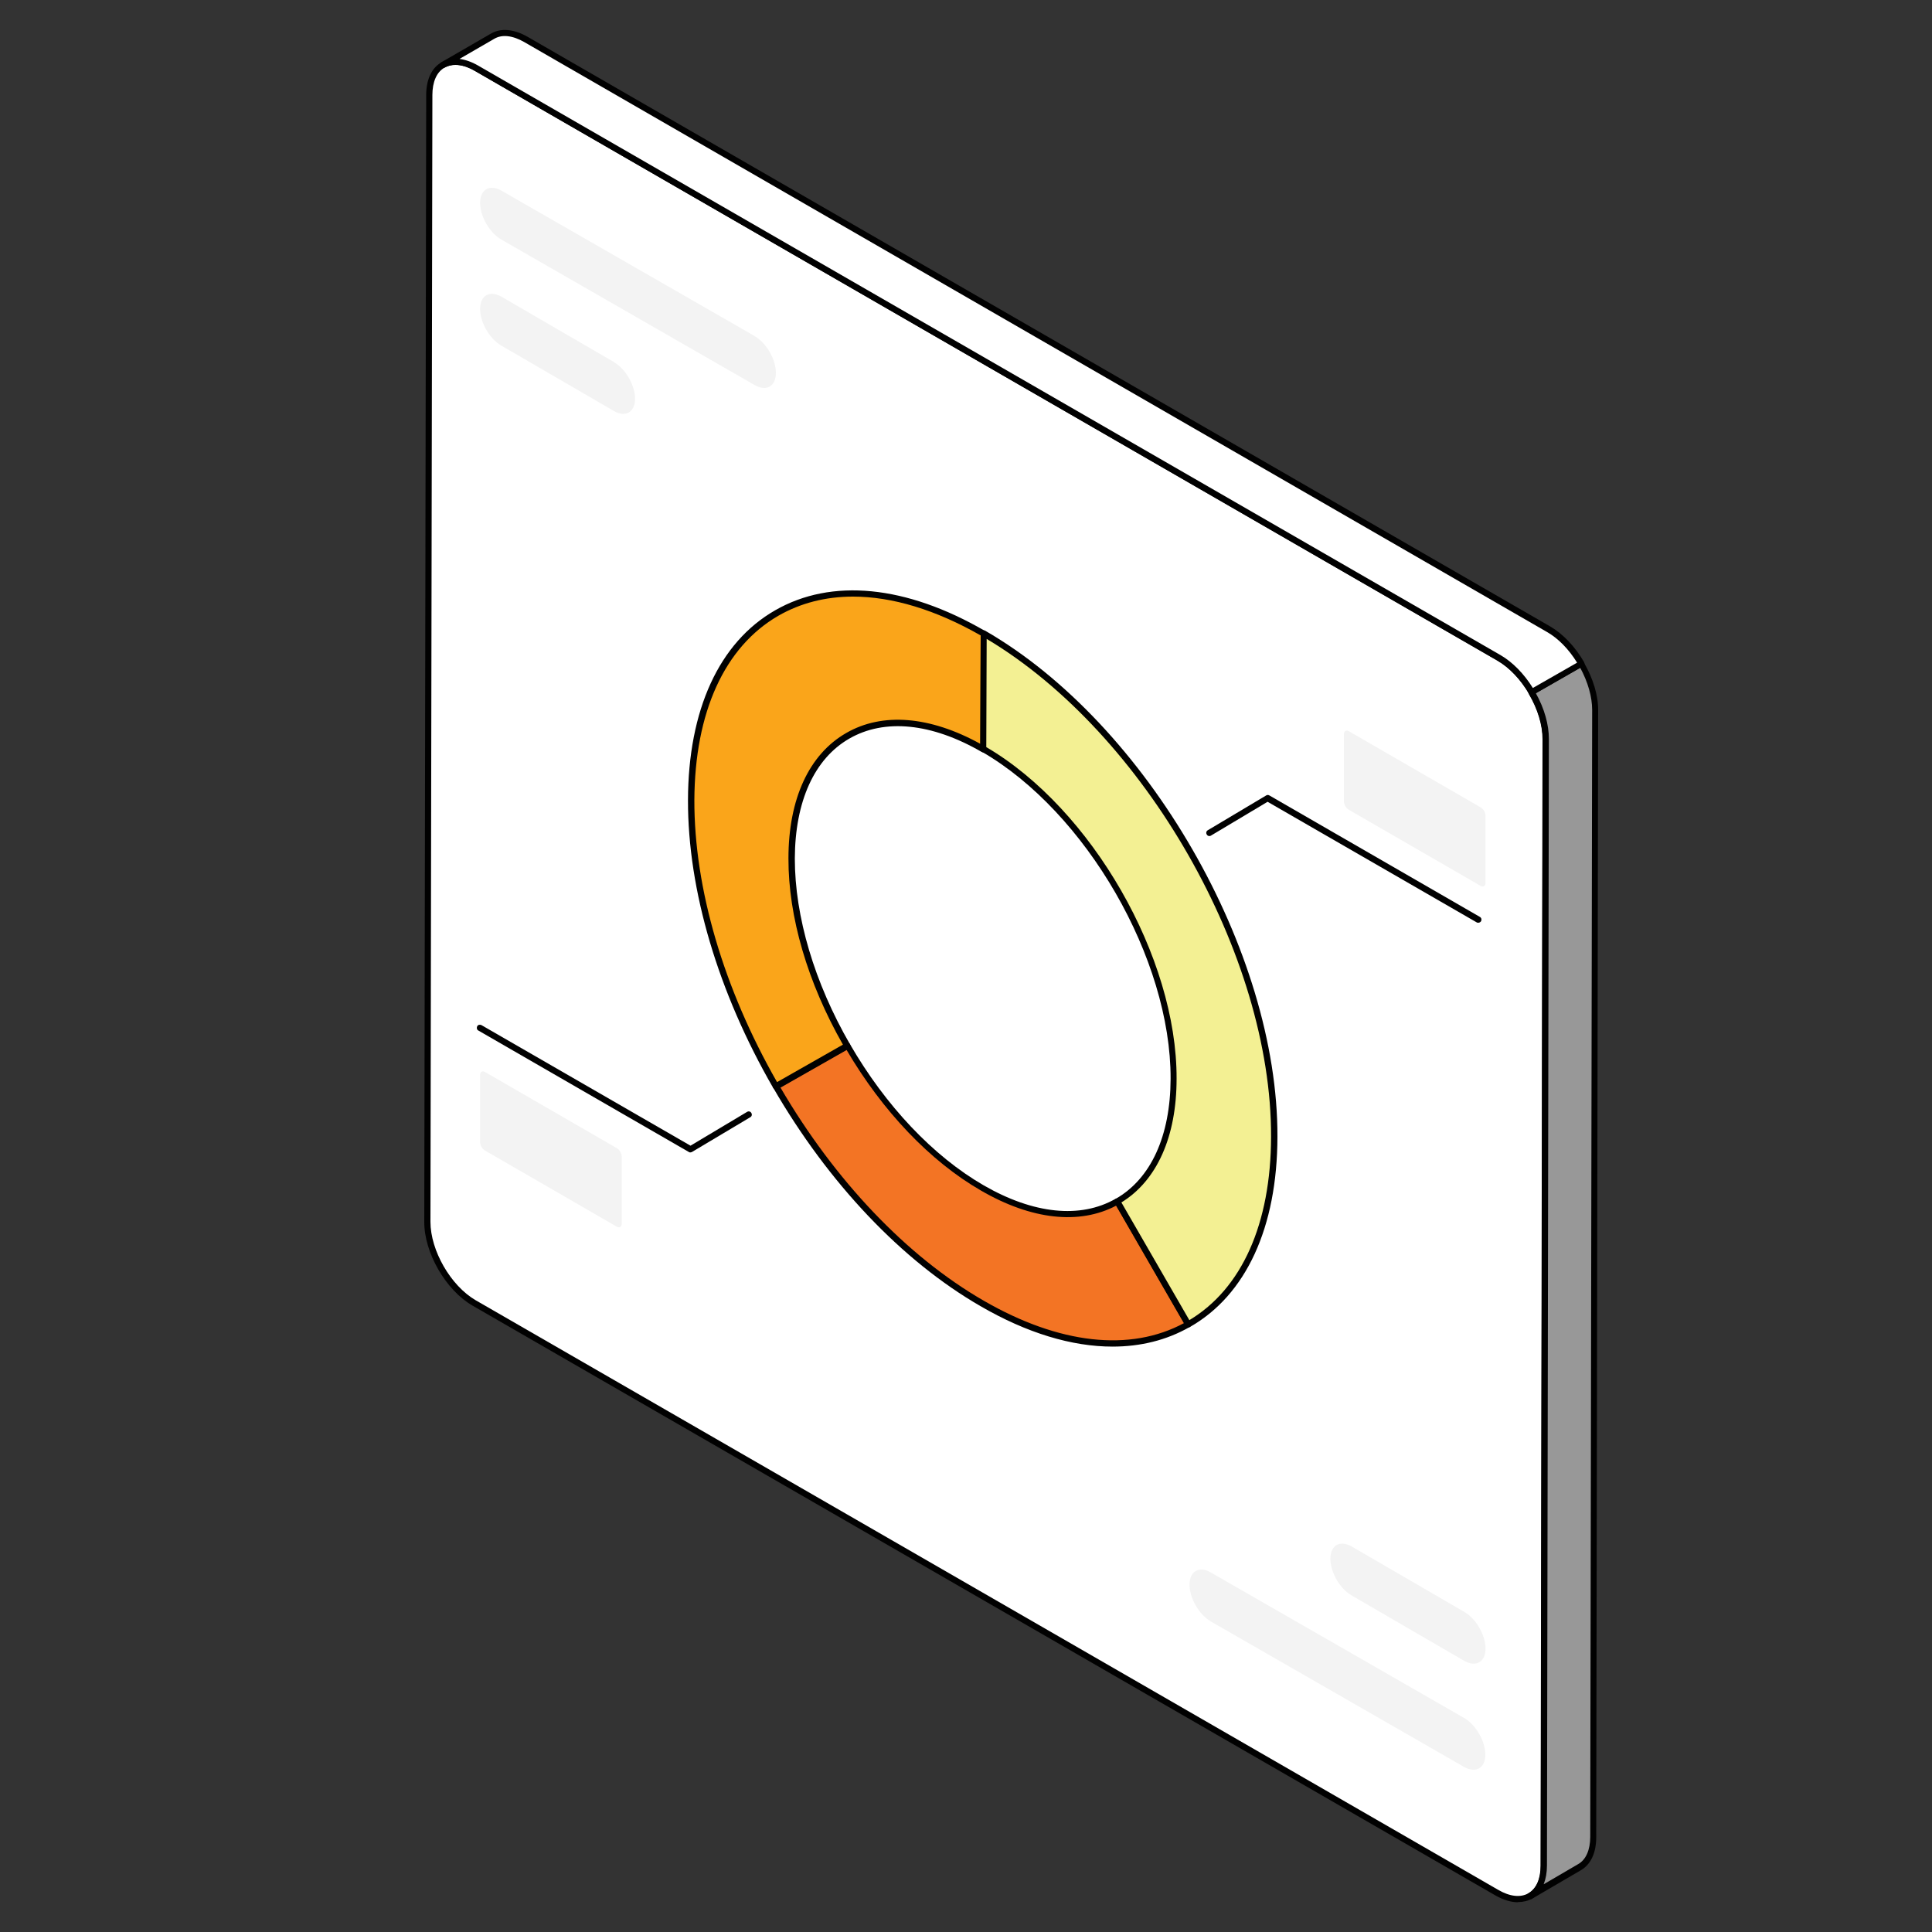
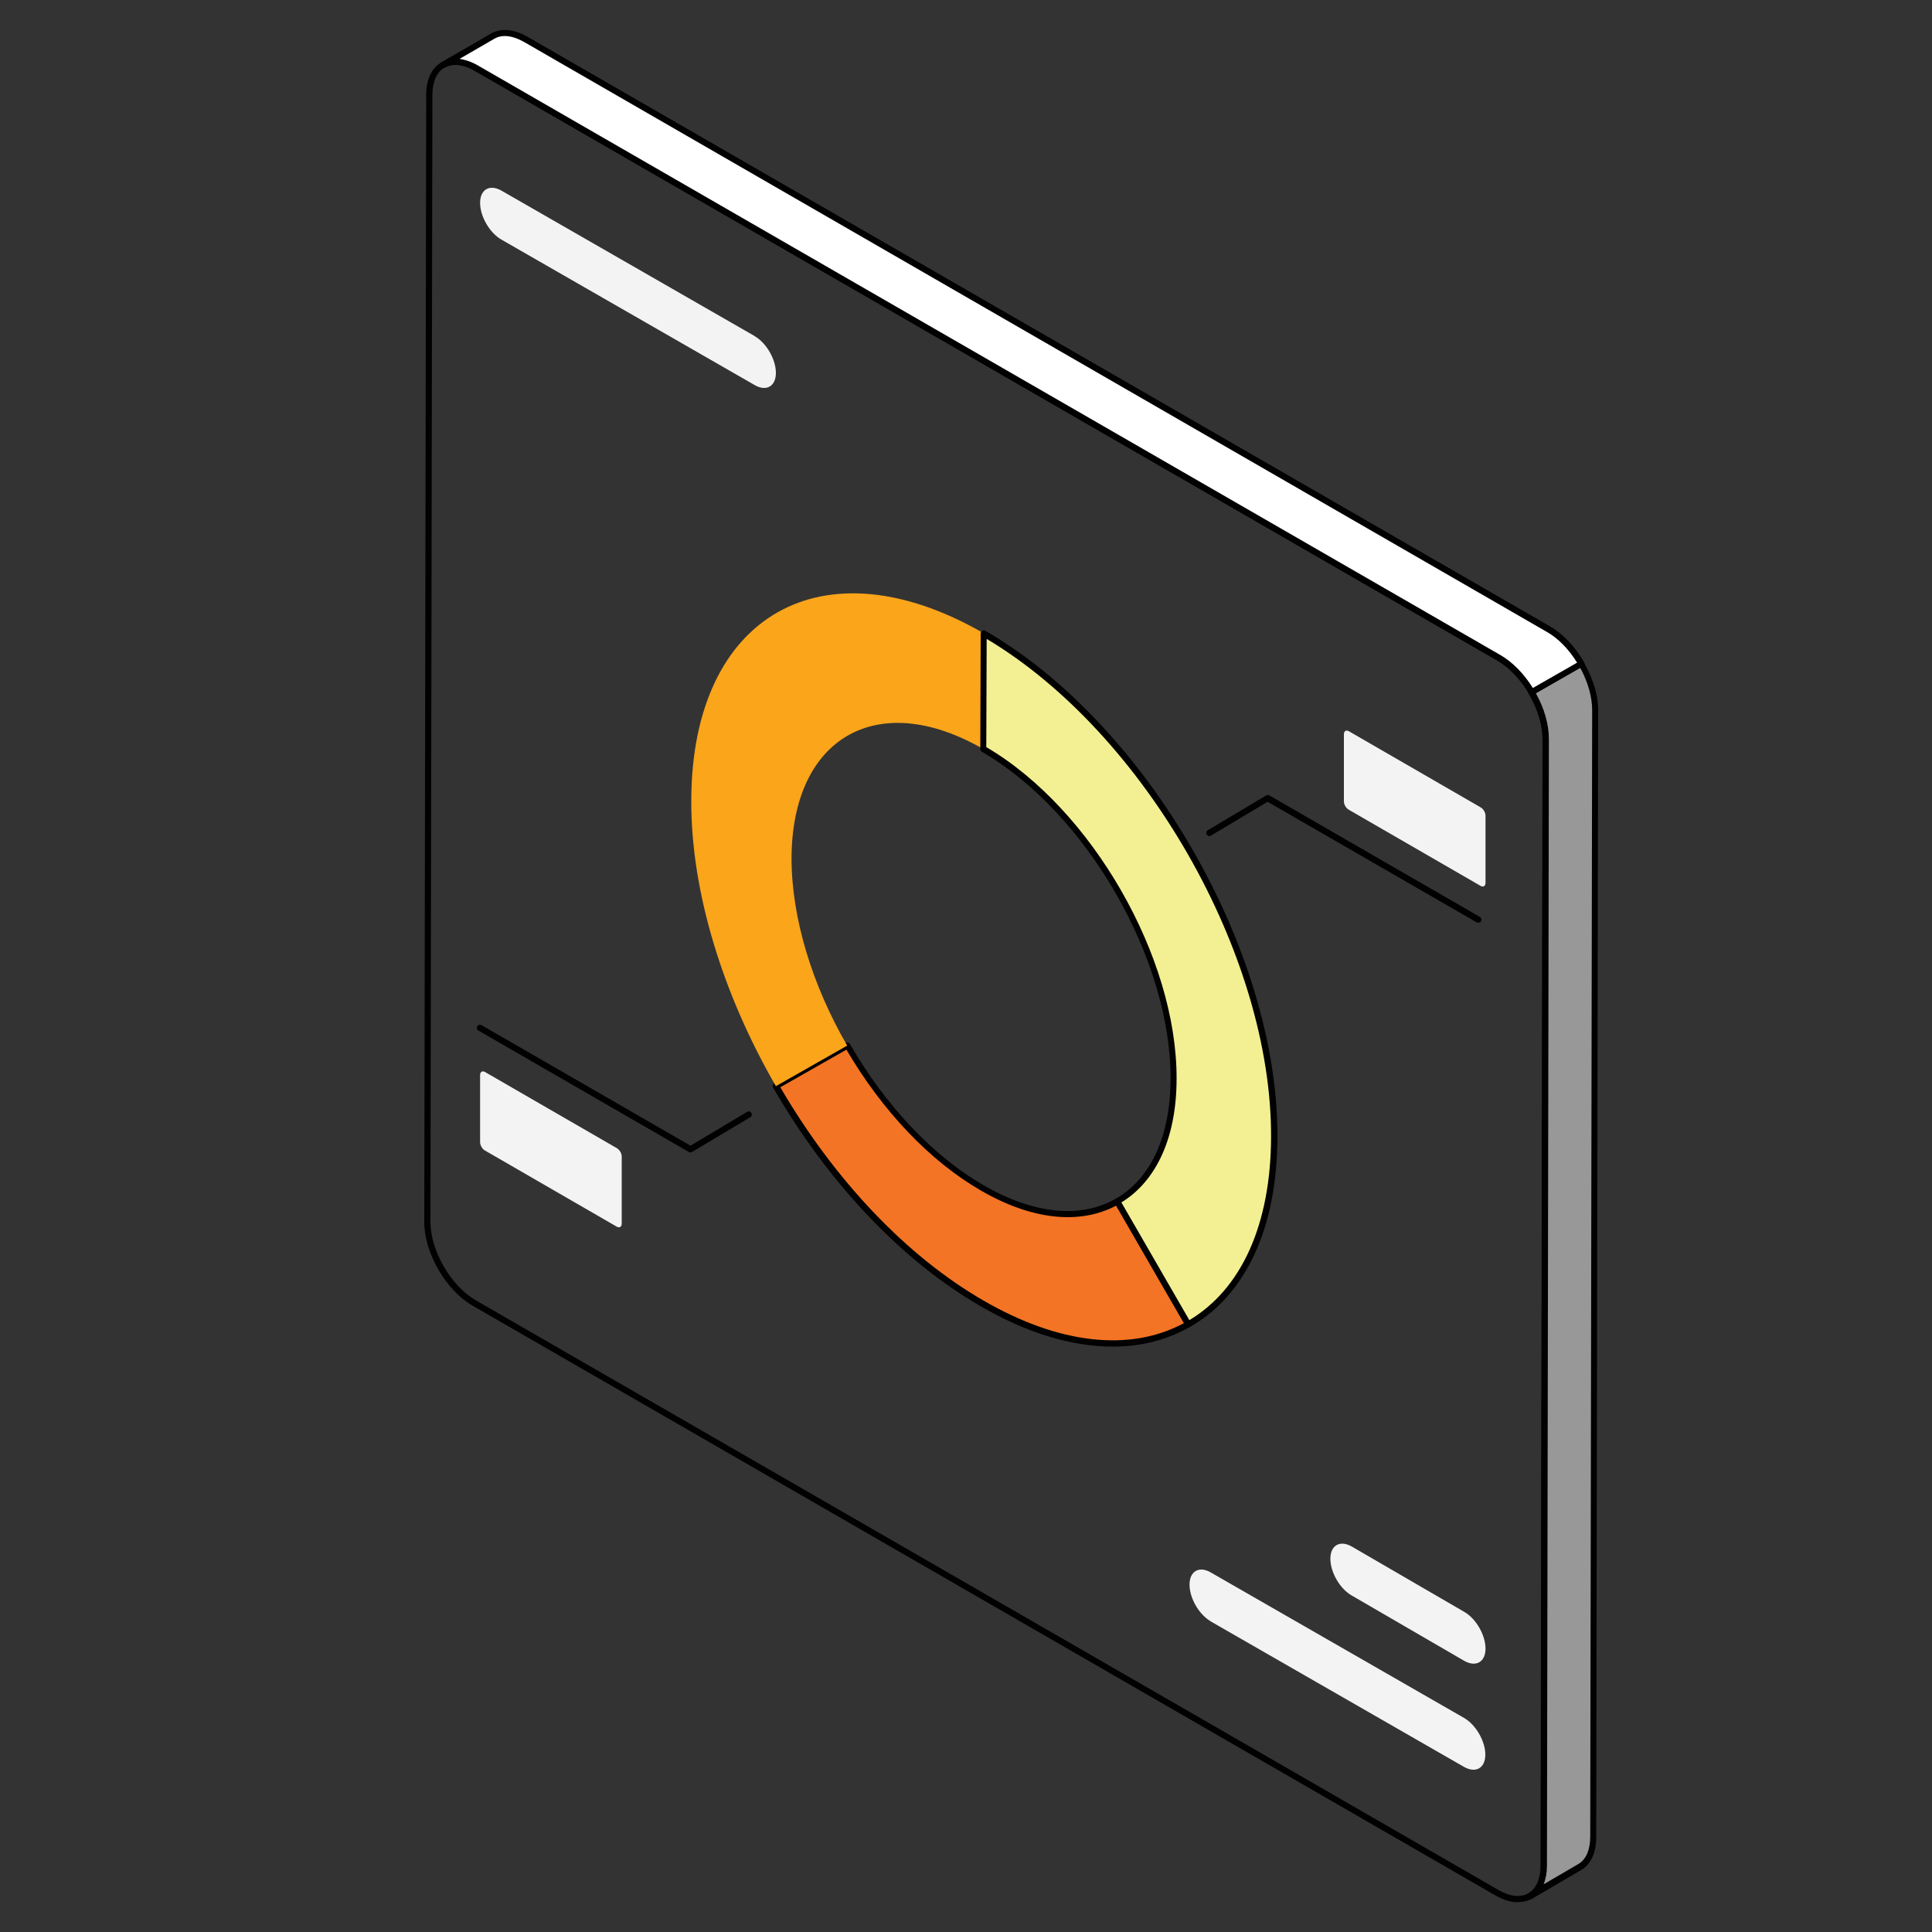
<svg xmlns="http://www.w3.org/2000/svg" id="Layer_1" data-name="Layer 1" viewBox="0 0 100 100">
  <rect x="0" y="0" width="100" height="100" fill="#333333" stroke="none" />
  <defs>
    <style>
      .cls-1 {
        fill: #f3f3f3;
      }

      .cls-1, .cls-2, .cls-3, .cls-4, .cls-5, .cls-6, .cls-7, .cls-8 {
        stroke-width: 0px;
      }

      .cls-2 {
        fill: #010101;
      }

      .cls-3 {
        fill: #faa51a;
      }

      .cls-4 {
        fill: #989898;
      }

      .cls-5 {
        fill: none;
      }

      .cls-6 {
        fill: #fff;
      }

      .cls-9 {
        clip-path: url(#clippath);
      }

      .cls-7 {
        fill: #f37424;
      }

      .cls-8 {
        fill: #f3f093;
      }
    </style>
    <clipPath id="clippath">
      <rect class="cls-5" x="21.96" y="1.54" width="60.78" height="96.91" />
    </clipPath>
  </defs>
  <g class="cls-9">
    <g>
-       <path class="cls-6" d="m77.59,34.05c1.34.78,2.43,2.66,2.43,4.2l-.1,58.32c0,1.54-1.1,2.16-2.44,1.39l-52.93-30.52c-1.34-.77-2.43-2.66-2.42-4.2l.1-58.32c0-1.54,1.1-2.16,2.44-1.39l52.93,30.52h0Z" />
      <path class="cls-2" d="m78.57,98.46c-.36,0-.76-.12-1.18-.36l-52.93-30.52c-1.39-.8-2.51-2.75-2.5-4.34l.1-58.32c0-.8.28-1.41.8-1.7.51-.3,1.18-.23,1.89.17l52.93,30.52c1.39.8,2.51,2.75,2.51,4.34l-.1,58.32c0,.8-.28,1.41-.79,1.7-.21.12-.46.18-.72.18h0ZM23.57,3.36c-.2,0-.39.05-.56.14-.41.23-.63.74-.63,1.42l-.1,58.32c0,1.49,1.05,3.31,2.34,4.06l52.93,30.52c.6.35,1.16.41,1.57.17.41-.23.63-.74.63-1.42l.1-58.32c0-1.49-1.05-3.31-2.35-4.06L24.58,3.67c-.36-.21-.7-.31-1.01-.31h0Z" />
      <path class="cls-4" d="m79.28,35.83c.45.77.73,1.64.73,2.42l-.1,58.31c0,.76-.27,1.31-.71,1.56l2.56-1.49c.44-.26.71-.79.71-1.56l.1-58.32c0-.78-.27-1.64-.72-2.41l-2.57,1.47h0Z" />
      <path class="cls-2" d="m79.2,98.29c-.06,0-.11-.03-.14-.08-.05-.08-.02-.18.06-.22h0c.4-.24.62-.74.62-1.42l.1-58.31c0-.73-.25-1.56-.71-2.34-.02-.04-.03-.08-.02-.12.01-.04.04-.08.08-.1l2.57-1.47c.08-.04.18-.02.22.06.48.83.75,1.71.74,2.49l-.1,58.32c0,.8-.28,1.4-.79,1.7l-2.55,1.49s0,0,0,0c-.03.01-.05.02-.08.02h0Zm.3-62.4c.44.79.67,1.62.67,2.36l-.1,58.31c0,.37-.06.69-.17.97l1.78-1.04c.41-.23.63-.74.63-1.42l.1-58.32c0-.68-.22-1.45-.62-2.19l-2.28,1.31h0Z" />
      <path class="cls-6" d="m80.15,32.56L27.22,2.04c-.68-.39-1.29-.43-1.73-.17l-2.56,1.48c.44-.25,1.05-.22,1.73.17l52.93,30.52c.66.38,1.26,1.03,1.7,1.78l2.57-1.47c-.44-.75-1.04-1.41-1.7-1.79Z" />
      <path class="cls-2" d="m79.28,35.99c-.06,0-.11-.03-.14-.08-.44-.76-1.03-1.37-1.64-1.72L24.58,3.67c-.6-.35-1.16-.41-1.57-.17-.08.05-.18.02-.22-.06-.05-.08-.02-.18.06-.22l2.56-1.48c.51-.3,1.18-.24,1.89.16l52.93,30.52c.67.39,1.29,1.04,1.76,1.85.02.04.03.08.02.12-.01.04-.04.08-.08.1l-2.57,1.47s-.05.02-.08.02h0ZM23.79,3.05c.3.04.62.15.95.34l52.93,30.52c.62.36,1.21.96,1.67,1.7l2.29-1.31c-.43-.7-.98-1.26-1.56-1.59L27.14,2.18c-.61-.35-1.16-.41-1.56-.17l-1.78,1.03h0Z" />
      <path class="cls-7" d="m57.83,62.19l3.67,6.36c-2.74,1.56-6.52,1.32-10.68-1.08-4.17-2.41-7.93-6.52-10.66-11.24l3.69-2.1c1.78,3.09,4.25,5.79,6.98,7.37,2.72,1.57,5.2,1.72,6.99.7h0Z" />
      <path class="cls-2" d="m57.59,69.7c-2.11,0-4.44-.7-6.85-2.1-4.05-2.34-7.86-6.35-10.72-11.3-.02-.04-.03-.08-.02-.12.01-.04.04-.08.08-.1l3.69-2.1c.08-.04.18-.02.22.06,1.85,3.2,4.31,5.8,6.92,7.31,2.58,1.49,5.01,1.74,6.83.7.08-.04.18-.02.22.06l3.67,6.36s.03.08.02.12c-.01.04-.04.08-.08.1-1.19.68-2.54,1.01-3.99,1.01h0Zm-17.2-13.42c2.82,4.83,6.55,8.75,10.52,11.04,3.91,2.26,7.59,2.67,10.38,1.16l-3.51-6.08c-1.91,1.01-4.39.74-7.01-.78-2.62-1.51-5.09-4.1-6.96-7.29l-3.41,1.94h0Z" />
      <path class="cls-3" d="m50.91,32.79l-.02,5.98c-5.45-3.15-9.9-.61-9.92,5.65,0,3.13,1.09,6.61,2.88,9.7l-3.69,2.1c-2.72-4.71-4.4-10.02-4.38-14.81.03-9.58,6.81-13.44,15.14-8.63Z" />
-       <path class="cls-2" d="m40.16,56.39c-.06,0-.11-.03-.14-.08-2.85-4.94-4.42-10.23-4.41-14.89.01-4.67,1.61-8.17,4.51-9.83,2.92-1.68,6.78-1.3,10.87,1.07.05.03.08.08.08.14l-.02,5.98c0,.06-.03.11-.08.14-.05.03-.11.03-.16,0-2.59-1.5-5.03-1.74-6.85-.69-1.81,1.04-2.81,3.25-2.82,6.21,0,3,1.01,6.42,2.86,9.62.02.04.03.08.02.12-.01.04-.04.08-.08.1l-3.69,2.1s-.05.02-.08.02h0Zm3.99-25.51c-1.41,0-2.71.33-3.86.99-2.79,1.61-4.33,5-4.35,9.55-.01,4.56,1.51,9.74,4.28,14.59l3.41-1.94c-1.83-3.21-2.83-6.63-2.82-9.64,0-3.08,1.07-5.39,2.99-6.49,1.87-1.08,4.33-.88,6.94.56l.02-5.61c-2.33-1.33-4.58-2.01-6.61-2.01h0Z" />
      <path class="cls-8" d="m50.91,32.79c8.33,4.81,15.07,16.47,15.04,26.05-.01,4.79-1.72,8.15-4.46,9.71l-3.67-6.36c1.8-1.02,2.91-3.22,2.92-6.35.02-6.27-4.4-13.92-9.85-17.07l.02-5.98h0Z" />
      <path class="cls-2" d="m61.5,68.71c-.06,0-.11-.03-.14-.08l-3.67-6.36s-.03-.08-.02-.12c.01-.04.04-.08.08-.1,1.82-1.04,2.83-3.25,2.84-6.21.02-6.21-4.37-13.81-9.77-16.93-.05-.03-.08-.08-.08-.14l.02-5.98c0-.06.03-.11.08-.14.05-.03.11-.03.16,0,8.37,4.83,15.15,16.58,15.12,26.19-.01,4.69-1.62,8.19-4.54,9.85-.02.01-.05.02-.08.02h0Zm-3.45-6.46l3.51,6.08c2.72-1.63,4.22-4.99,4.23-9.49.03-9.41-6.55-20.9-14.72-25.77l-.02,5.6c5.46,3.2,9.87,10.88,9.85,17.16,0,3.01-1.02,5.28-2.86,6.41h0Z" />
      <path class="cls-2" d="m76.51,47.76s-.06,0-.08-.02l-10.82-6.24-2.93,1.75c-.08.05-.18.02-.22-.06-.05-.08-.02-.18.06-.22l3.02-1.8c.05-.03.11-.03.16,0l10.9,6.29c.08.05.1.14.06.22-.03.05-.09.08-.14.08h0Z" />
      <path class="cls-2" d="m35.74,59.65s-.06,0-.08-.02l-10.9-6.29c-.08-.04-.1-.14-.06-.22.04-.08.14-.1.22-.06l10.82,6.24,2.93-1.75c.08-.05.18-.02.22.06.05.08.02.18-.06.22l-3.02,1.8s-.05.02-.08.02h0Z" />
      <path class="cls-1" d="m76.64,41.79c.14.08.25.27.25.43v3.49c-.01.16-.12.22-.26.14l-6.82-3.94c-.14-.08-.25-.27-.25-.43v-3.49c.01-.16.12-.22.26-.14l6.82,3.94h0Z" />
      <path class="cls-1" d="m31.93,59.43c.14.08.25.27.25.43v3.49c-.01.16-.12.22-.26.14l-6.82-3.94c-.14-.08-.25-.27-.25-.43v-3.49c.01-.16.12-.22.26-.14l6.82,3.94h0Z" />
      <path class="cls-1" d="m39.06,17.4c.61.35,1.1,1.2,1.1,1.9,0,.7-.5.98-1.1.63l-13.11-7.53c-.61-.35-1.1-1.2-1.1-1.9,0-.7.5-.98,1.11-.63l13.11,7.53h0Z" />
-       <path class="cls-1" d="m31.77,18.74c.61.35,1.1,1.2,1.1,1.9,0,.7-.5.98-1.1.63l-5.82-3.38c-.61-.35-1.1-1.2-1.1-1.9,0-.7.5-.98,1.11-.63l5.82,3.38h0Z" />
      <path class="cls-1" d="m62.67,83.92c-.61-.35-1.1-1.2-1.1-1.9,0-.7.5-.98,1.1-.63l13.11,7.53c.61.35,1.1,1.2,1.1,1.9,0,.7-.5.98-1.11.63l-13.11-7.53h0Z" />
      <path class="cls-1" d="m69.96,82.58c-.61-.35-1.1-1.2-1.1-1.9,0-.7.5-.98,1.11-.63l5.82,3.38c.61.35,1.1,1.2,1.1,1.9,0,.7-.5.98-1.11.63l-5.82-3.38h0Z" />
    </g>
  </g>
</svg>